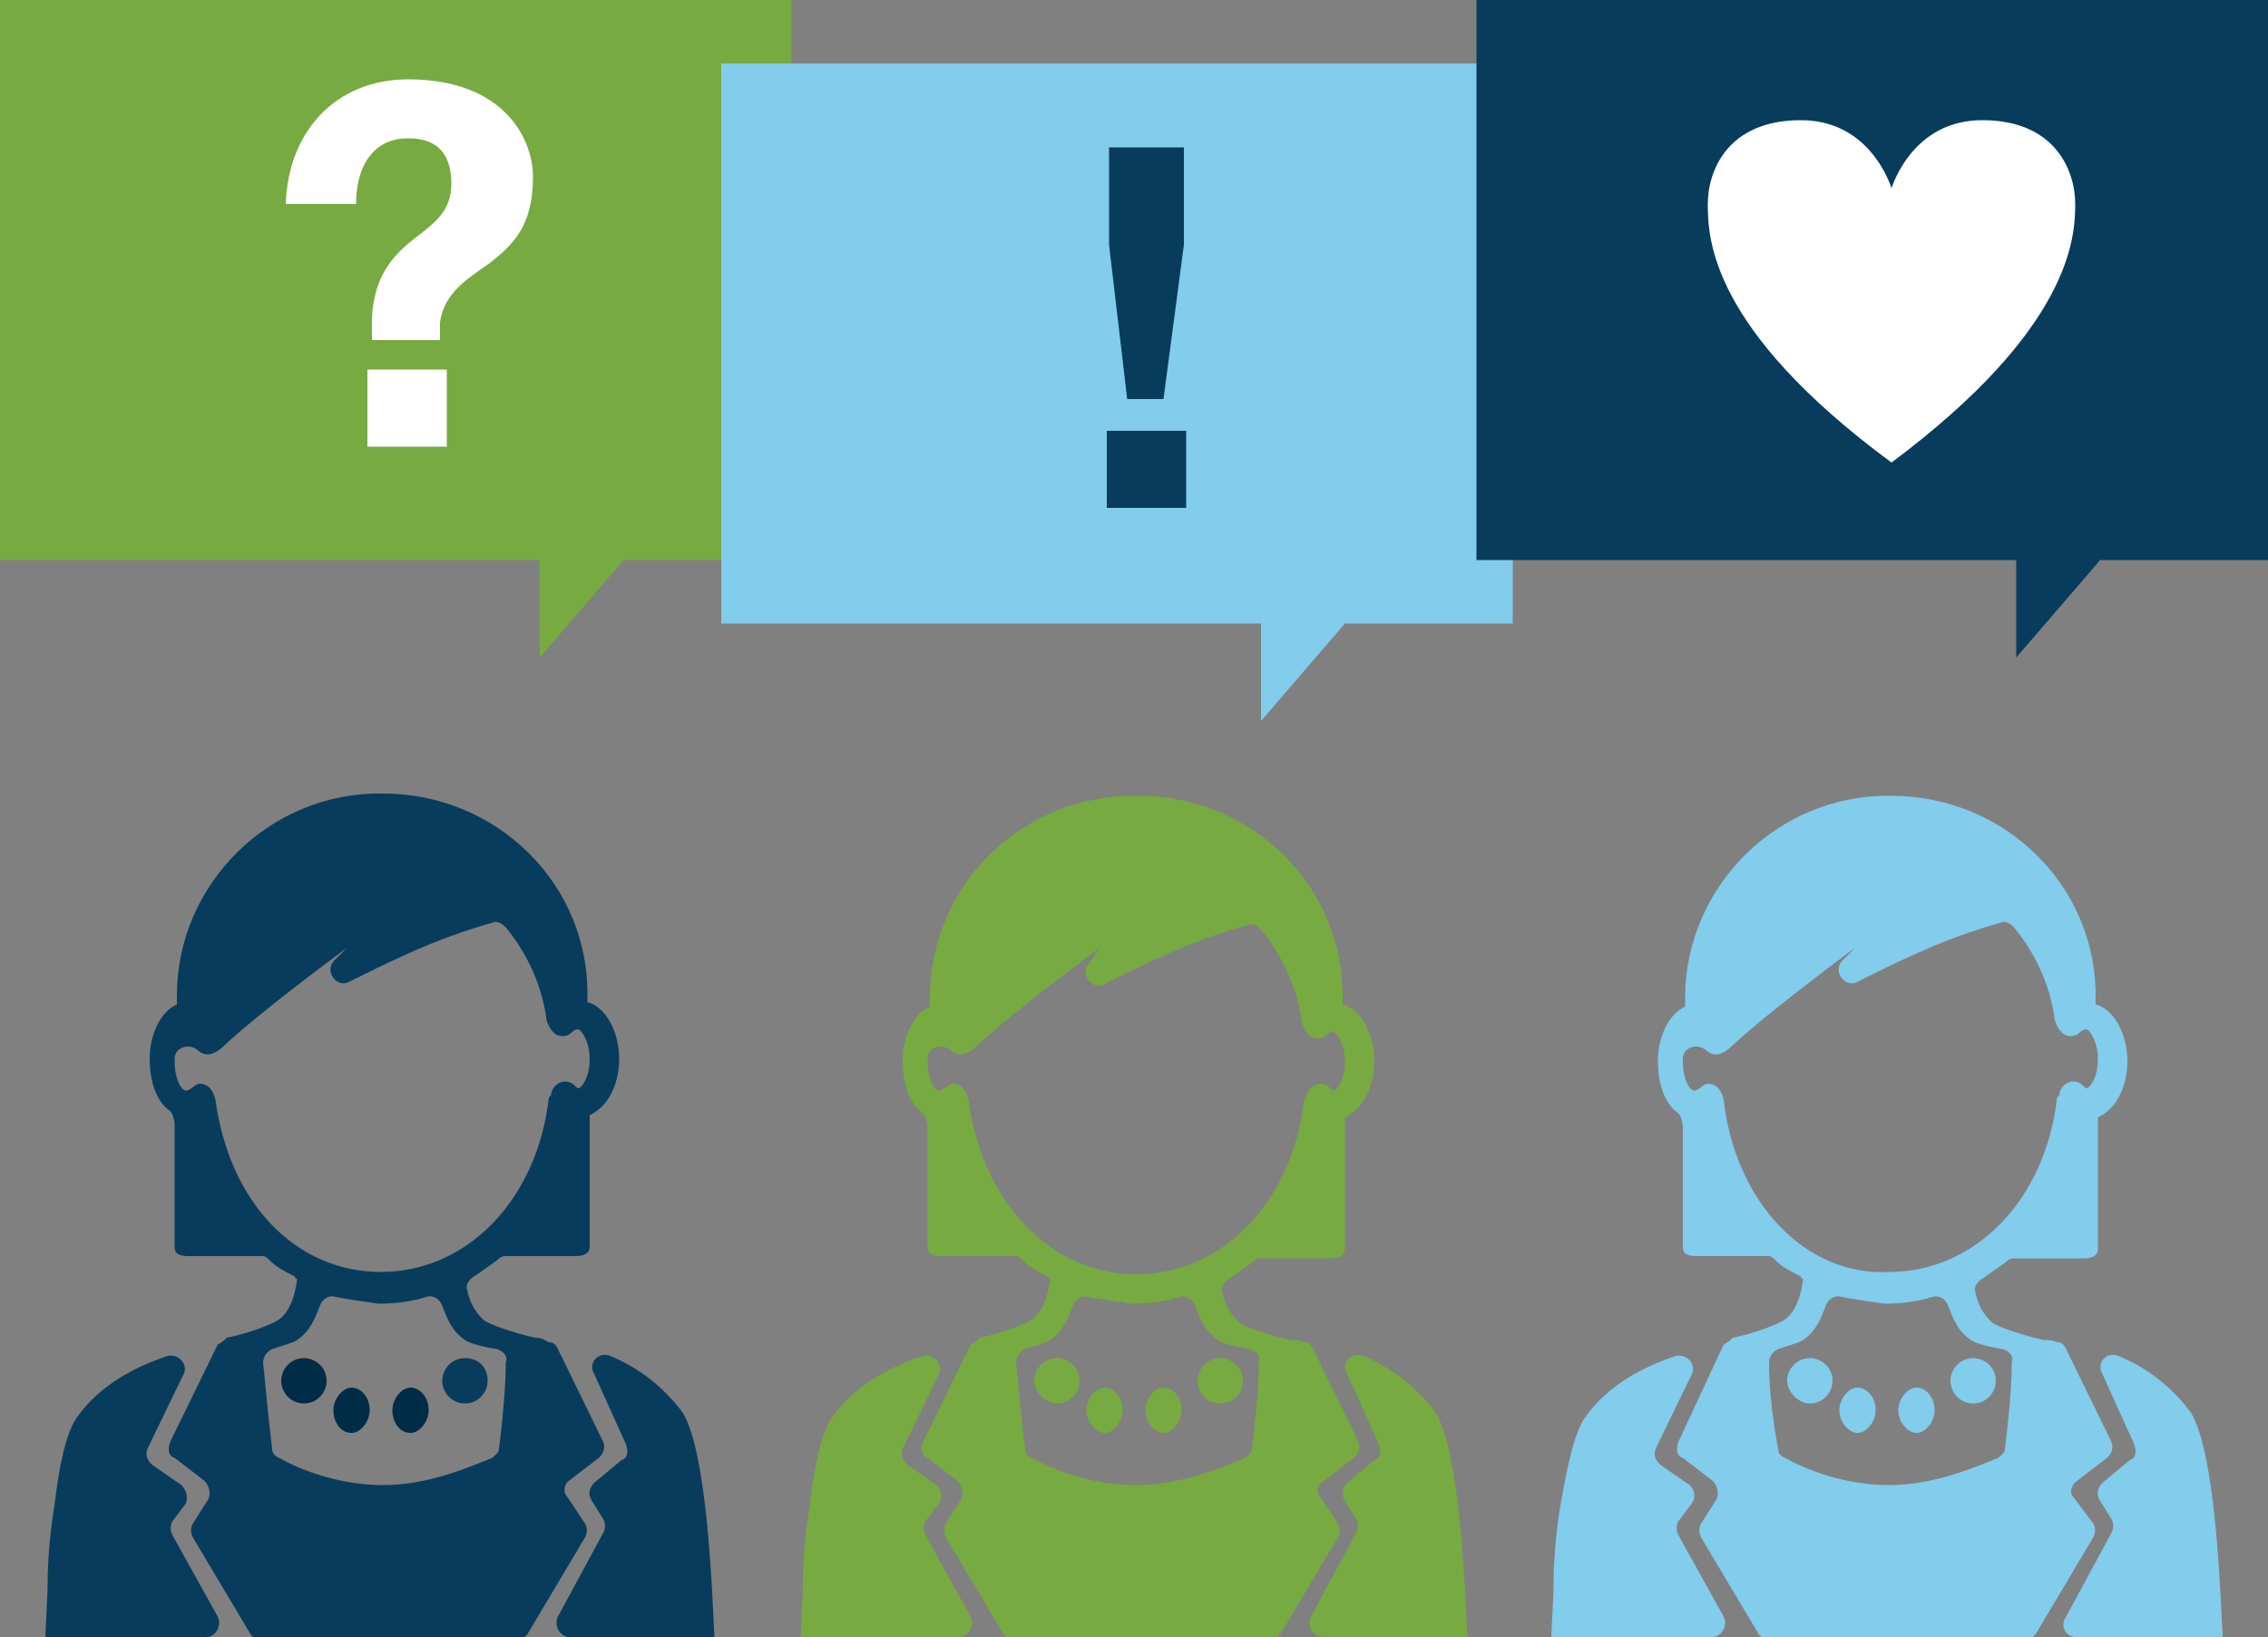
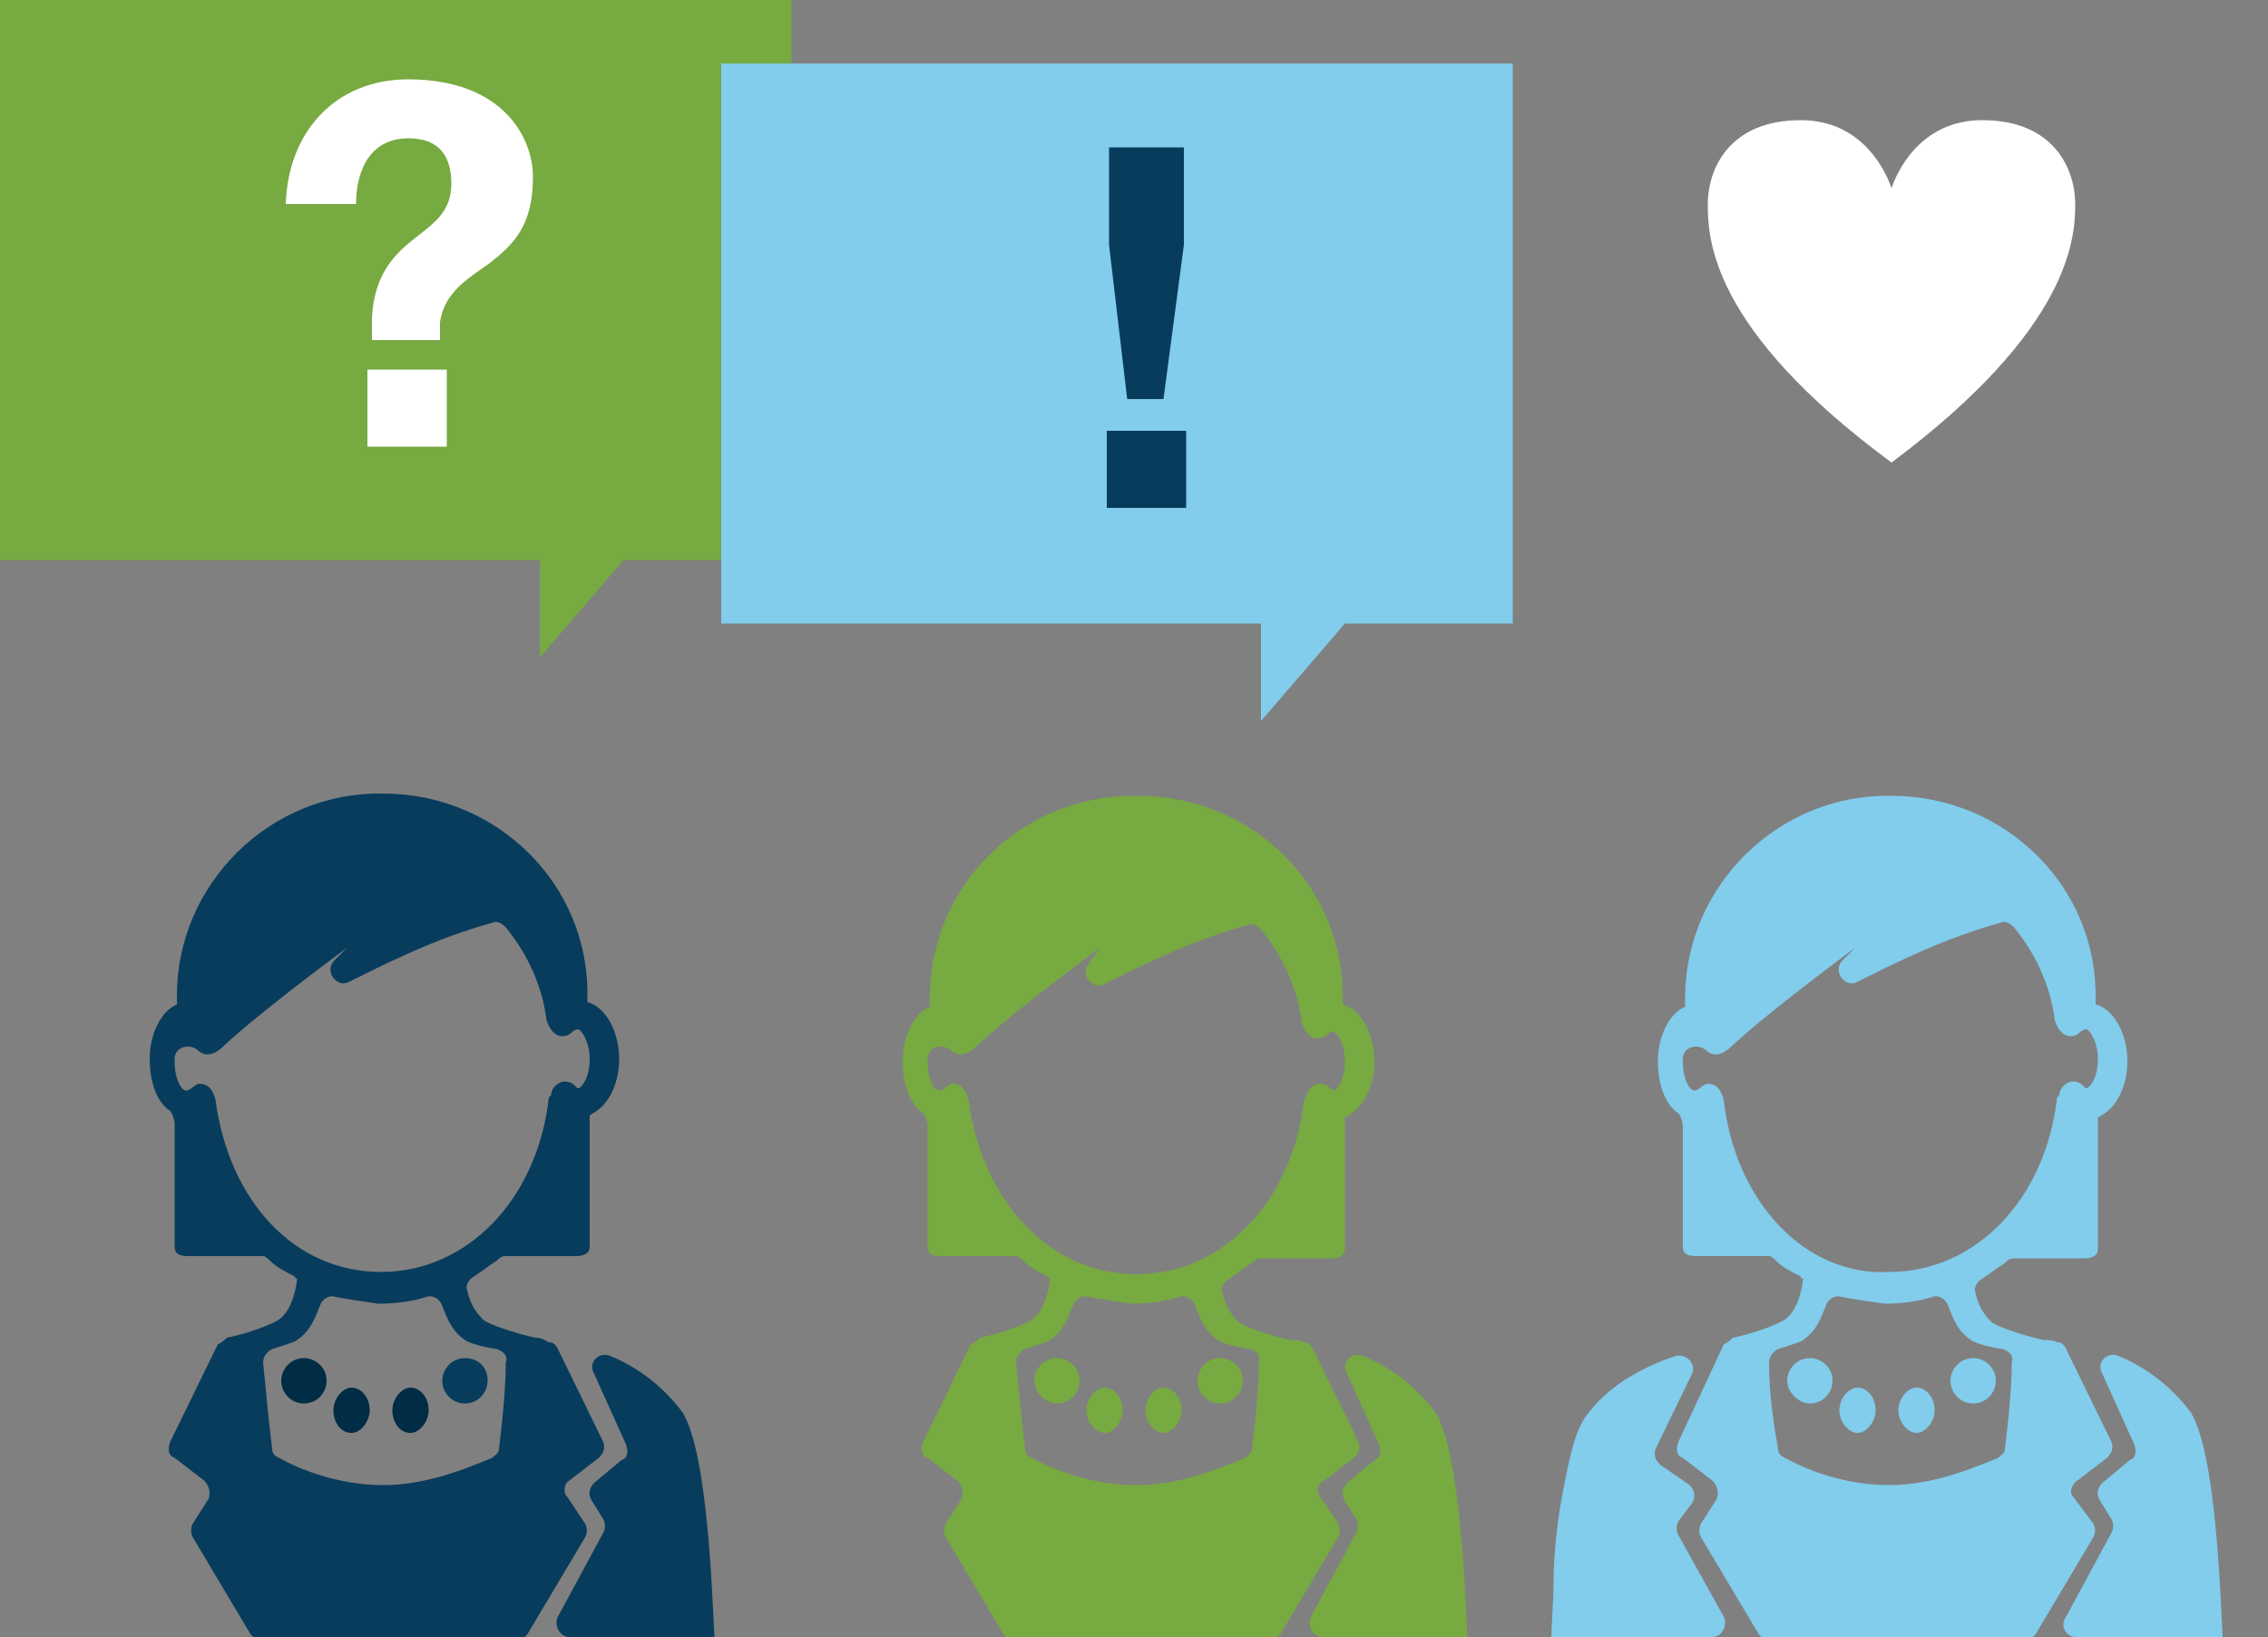
<svg xmlns="http://www.w3.org/2000/svg" xmlns:xlink="http://www.w3.org/1999/xlink" version="1.1" id="Layer_1" x="0px" y="0px" viewBox="0 0 100 72.2" style="enable-background:new 0 0 100 72.2;" xml:space="preserve">
  <rect x="0" y="0" width="100" height="72.2" fill="#808080" stroke="none" />
  <style type="text/css">
	.st0{clip-path:url(#SVGID_2_);fill:#4BAAD7;}
	.st1{clip-path:url(#SVGID_2_);fill:#FFFFFF;}
	.st2{clip-path:url(#SVGID_2_);fill:#1F4393;}
	.st3{fill:#FFFFFF;}
	.st4{clip-path:url(#SVGID_4_);fill:#77AA41;}
	.st5{clip-path:url(#SVGID_4_);fill:#A5D05F;}
	.st6{clip-path:url(#SVGID_4_);fill:#FFFFFF;}
	.st7{clip-path:url(#SVGID_6_);fill:#083C5C;}
	.st8{clip-path:url(#SVGID_6_);fill:#002C45;}
	.st9{clip-path:url(#SVGID_6_);fill:#77AA41;}
	.st10{clip-path:url(#SVGID_6_);fill:#82CCEC;}
	.st11{fill:#77AA41;}
	.st12{fill:#82CCEC;}
	.st13{fill:#083C5C;}
	.st14{clip-path:url(#SVGID_8_);}
	.st15{clip-path:url(#SVGID_10_);fill:#FFFFFF;}
	.st16{clip-path:url(#SVGID_12_);fill:#82CCEC;}
	.st17{clip-path:url(#SVGID_12_);fill:#083C5C;}
	.st18{clip-path:url(#SVGID_14_);fill:#77AA41;}
	.st19{clip-path:url(#SVGID_14_);fill:#A5D05F;}
	.st20{clip-path:url(#SVGID_14_);fill:#669940;}
	.st21{clip-path:url(#SVGID_14_);fill:#598C3E;}
	.st22{clip-path:url(#SVGID_14_);fill:#FFFFFF;}
</style>
  <g>
    <g>
      <defs>
        <rect id="SVGID_5_" y="0" width="100" height="72.2" />
      </defs>
      <clipPath id="SVGID_2_">
        <use xlink:href="#SVGID_5_" style="overflow:visible;" />
      </clipPath>
-       <path style="clip-path:url(#SVGID_2_);fill:#083C5C;" d="M9.1,72.2c0.4,0,0.7-0.5,0.5-0.9l-2-3.6c-0.1-0.2-0.1-0.4,0-0.6l0.6-0.8    C8.3,66,8.2,65.7,8,65.5l-1.3-0.9c-0.2-0.2-0.3-0.4-0.2-0.7l1.6-3.3c0.2-0.4-0.2-0.9-0.7-0.8c-1.5,0.5-3,1.3-4,2.7    c-0.5,0.7-0.8,2.2-1,3.9c-0.2,1.2-0.3,2.5-0.3,3.4c0,0.7-0.1,2-0.1,2.5h0.6H9.1z" />
      <path style="clip-path:url(#SVGID_2_);fill:#083C5C;" d="M25.1,72.2h6.4c-0.1-1.9-0.3-8.1-1.4-9.9c-0.9-1.2-2-2-3.2-2.5    c-0.5-0.2-1,0.3-0.7,0.8l1.4,3.1c0.1,0.3,0.1,0.6-0.2,0.7l-1.2,1c-0.2,0.2-0.3,0.5-0.1,0.8l0.5,0.8c0.1,0.2,0.1,0.4,0,0.6l-2,3.7    C24.4,71.7,24.7,72.2,25.1,72.2" />
      <path style="clip-path:url(#SVGID_2_);fill:#083C5C;" d="M22,63.9c0,0.2-0.2,0.3-0.3,0.4c-1,0.4-2.8,1.2-4.8,1.2s-3.7-0.7-4.6-1.2    c-0.2-0.1-0.3-0.2-0.3-0.4c-0.2-1.6-0.3-2.9-0.4-3.8c0-0.3,0.2-0.5,0.4-0.6c0.6-0.2,1-0.3,1.1-0.4c0.6-0.4,0.8-1,1-1.5    c0.1-0.3,0.4-0.5,0.7-0.4c0.5,0.1,1.2,0.2,1.9,0.3c0.7,0,1.5-0.1,2.1-0.3c0.3-0.1,0.6,0.1,0.7,0.4c0.2,0.5,0.4,1.1,1,1.5    c0.1,0.1,0.7,0.3,1.4,0.4c0.3,0.1,0.5,0.3,0.4,0.6C22.3,61,22.2,62.3,22,63.9 M9.5,48.5L9.5,48.5c-0.1-0.4-0.3-0.7-0.7-0.7    c-0.2,0-0.4,0.3-0.6,0.3c-0.2,0-0.5-0.5-0.5-1.3v-0.1c0-0.5,0.6-0.7,1-0.4c0.3,0.3,0.7,0.3,1.2-0.2c1.6-1.5,5.4-4.3,5.4-4.3    l-0.6,0.6c-0.4,0.5,0.2,1.2,0.7,0.9c0.8-0.4,1.6-0.8,2.5-1.2c1.3-0.6,2.7-1.1,3.8-1.4c0.2-0.1,0.4,0,0.6,0.2    c0.9,1.1,1.6,2.5,1.8,4.1c0.1,0.3,0.3,0.7,0.7,0.7s0.4-0.3,0.7-0.3c0.1,0,0.5,0.5,0.5,1.3c0,0.9-0.4,1.3-0.5,1.3    c-0.1,0-0.2-0.3-0.6-0.3c-0.3,0-0.6,0.3-0.6,0.6c-0.1,0.1-0.1,0.1-0.1,0.1c-0.5,4.5-3.6,7.7-7.4,7.7S10.1,53,9.5,48.5 M25.1,65.3    l1.3-1c0.2-0.2,0.3-0.4,0.2-0.7l-2-4.1c-0.1-0.2-0.2-0.3-0.4-0.3C24,59.1,23.9,59,23.6,59c-0.9-0.2-2.1-0.6-2.3-0.8    c-0.4-0.4-0.6-0.8-0.7-1.3c-0.1-0.2,0.1-0.5,0.3-0.6c0.3-0.2,0.7-0.5,1-0.7c0.1-0.1,0.2-0.2,0.4-0.2h3.1c0.3,0,0.6-0.1,0.6-0.4    v-5.8c0.1-0.1,0.2-0.1,0.3-0.2c0.6-0.4,1-1.3,1-2.3c0-1.2-0.6-2.3-1.4-2.5v-0.2c0.1-5-4-9-9-9c-5-0.1-9.1,4-9.1,8.9v0.4    c-0.7,0.3-1.2,1.3-1.2,2.4c0,1,0.3,1.9,0.9,2.3c0.1,0.1,0.2,0.4,0.2,0.6V55c0,0.3,0.2,0.4,0.6,0.4h3.3c0.1,0,0.2,0.1,0.3,0.2    c0.3,0.3,0.7,0.5,1.1,0.7c0,0.1,0.1,0.1,0.1,0.1s-0.1,1.3-0.8,1.8C12,58.4,11,58.8,10,59c-0.1,0.1-0.2,0.2-0.4,0.3l-2.1,4.3    c-0.1,0.3-0.1,0.6,0.2,0.7l1.3,1c0.2,0.2,0.3,0.5,0.2,0.8l-0.7,1.1c-0.1,0.2-0.1,0.4,0,0.6L11,72c0.1,0.2,0.3,0.3,0.5,0.3h11.3    c0.2,0,0.4-0.1,0.5-0.3l2.5-4.2c0.1-0.2,0.1-0.4,0-0.6L25,66C24.8,65.8,24.9,65.4,25.1,65.3" />
      <path style="clip-path:url(#SVGID_2_);fill:#002C45;" d="M17.3,62.2c0-0.5,0.4-1,0.8-1c0.4,0,0.8,0.4,0.8,1c0,0.5-0.4,1-0.8,1    C17.6,63.2,17.3,62.7,17.3,62.2" />
      <path style="clip-path:url(#SVGID_2_);fill:#002C45;" d="M14.7,62.2c0-0.5,0.4-1,0.8-1c0.4,0,0.8,0.4,0.8,1c0,0.5-0.4,1-0.8,1    C15,63.2,14.7,62.7,14.7,62.2" />
      <path style="clip-path:url(#SVGID_2_);fill:#002C45;" d="M12.4,60.9c0-0.5,0.4-1,1-1c0.5,0,1,0.4,1,1c0,0.5-0.4,1-1,1    C12.8,61.9,12.4,61.4,12.4,60.9" />
      <path style="clip-path:url(#SVGID_2_);fill:#083C5C;" d="M19.5,60.9c0-0.5,0.4-1,1-1s1,0.4,1,1c0,0.5-0.4,1-1,1    S19.5,61.4,19.5,60.9" />
-       <path style="clip-path:url(#SVGID_2_);fill:#77AA41;" d="M42.3,72.2c0.4,0,0.7-0.5,0.5-0.9l-2-3.6c-0.1-0.2-0.1-0.4,0-0.6l0.6-0.8    c0.2-0.3,0.1-0.6-0.1-0.8l-1.3-0.9c-0.2-0.2-0.3-0.4-0.2-0.7l1.6-3.3c0.2-0.4-0.2-0.9-0.7-0.8c-1.5,0.5-3,1.3-4,2.7    c-0.5,0.7-0.8,2.2-1,3.9c-0.2,1.2-0.3,2.5-0.3,3.4c0,0.7-0.1,2-0.1,2.5h0.6H42.3z" />
      <path style="clip-path:url(#SVGID_2_);fill:#77AA41;" d="M58.3,72.2h6.4c-0.1-1.9-0.3-8.1-1.4-9.9c-0.9-1.2-2-2-3.2-2.5    c-0.5-0.2-1,0.3-0.7,0.8l1.4,3.1c0.1,0.3,0.1,0.6-0.2,0.7l-1.2,1c-0.2,0.2-0.3,0.5-0.1,0.8l0.5,0.8c0.1,0.2,0.1,0.4,0,0.6l-2,3.7    C57.6,71.7,57.9,72.2,58.3,72.2" />
      <path style="clip-path:url(#SVGID_2_);fill:#77AA41;" d="M55.2,63.9c0,0.2-0.2,0.3-0.3,0.4c-1,0.4-2.8,1.2-4.8,1.2    c-2,0-3.7-0.7-4.6-1.2c-0.2-0.1-0.3-0.2-0.3-0.4c-0.2-1.6-0.3-2.9-0.4-3.8c0-0.3,0.2-0.5,0.4-0.6c0.6-0.2,1-0.3,1.1-0.4    c0.6-0.4,0.8-1,1-1.5c0.1-0.3,0.4-0.5,0.7-0.4c0.5,0.1,1.2,0.2,1.9,0.3c0.7,0,1.5-0.1,2.1-0.3c0.3-0.1,0.6,0.1,0.7,0.4    c0.2,0.5,0.4,1.1,1,1.5c0.1,0.1,0.7,0.3,1.4,0.4c0.3,0.1,0.5,0.3,0.4,0.6C55.5,61,55.4,62.3,55.2,63.9 M42.7,48.5L42.7,48.5    c-0.1-0.4-0.3-0.7-0.7-0.7c-0.2,0-0.4,0.3-0.6,0.3c-0.2,0-0.5-0.5-0.5-1.3v-0.1c0-0.5,0.6-0.7,1-0.4c0.3,0.3,0.7,0.3,1.2-0.2    c1.6-1.5,5.4-4.3,5.4-4.3L48,42.5c-0.4,0.5,0.2,1.2,0.7,0.9c0.8-0.4,1.6-0.8,2.5-1.2c1.3-0.6,2.7-1.1,3.8-1.4    c0.2-0.1,0.4,0,0.6,0.2c0.9,1.1,1.6,2.5,1.8,4.1c0.1,0.3,0.3,0.7,0.7,0.7c0.4,0,0.4-0.3,0.7-0.3c0.1,0,0.5,0.5,0.5,1.3    c0,0.9-0.4,1.3-0.5,1.3s-0.2-0.3-0.6-0.3c-0.3,0-0.6,0.3-0.6,0.6c-0.1,0.1-0.1,0.1-0.1,0.1c-0.5,4.5-3.6,7.7-7.4,7.7    S43.3,53,42.7,48.5 M58.4,65.3l1.3-1c0.2-0.2,0.3-0.4,0.2-0.7l-2-4.1c-0.1-0.2-0.2-0.3-0.4-0.3c-0.2-0.1-0.4-0.1-0.6-0.1    c-0.9-0.2-2.1-0.6-2.3-0.8c-0.4-0.4-0.6-0.8-0.7-1.3c-0.1-0.2,0.1-0.5,0.3-0.6c0.3-0.2,0.7-0.5,1-0.7c0.1-0.1,0.2-0.2,0.4-0.2h3.1    c0.3,0,0.6-0.1,0.6-0.4v-5.8c0.1-0.1,0.2-0.1,0.3-0.2c0.6-0.4,1-1.3,1-2.3c0-1.2-0.6-2.3-1.4-2.5v-0.2c0.1-5-4-9-9-9    C45.1,35,41,39,41,44v0.4c-0.7,0.3-1.2,1.3-1.2,2.4c0,1,0.3,1.9,0.9,2.3c0.1,0.1,0.2,0.4,0.2,0.6V55c0,0.3,0.2,0.4,0.6,0.4h3.3    c0.1,0,0.2,0.1,0.3,0.2c0.3,0.3,0.7,0.5,1.1,0.7c0,0.1,0.1,0.1,0.1,0.1s-0.1,1.3-0.8,1.8c-0.3,0.2-1.3,0.6-2.3,0.8    c-0.1,0.1-0.2,0.2-0.4,0.3l-2.1,4.3c-0.1,0.3-0.1,0.6,0.2,0.7l1.3,1c0.2,0.2,0.3,0.5,0.2,0.8l-0.7,1.1c-0.1,0.2-0.1,0.4,0,0.6    l2.5,4.2c0.1,0.2,0.3,0.3,0.5,0.3H56c0.2,0,0.4-0.1,0.5-0.3l2.5-4.2c0.1-0.2,0.1-0.4,0-0.6L58.2,66C58,65.8,58.1,65.4,58.4,65.3" />
      <path style="clip-path:url(#SVGID_2_);fill:#77AA41;" d="M50.5,62.2c0-0.5,0.4-1,0.8-1c0.4,0,0.8,0.4,0.8,1c0,0.5-0.4,1-0.8,1    C50.9,63.2,50.5,62.7,50.5,62.2" />
      <path style="clip-path:url(#SVGID_2_);fill:#77AA41;" d="M47.9,62.2c0-0.5,0.4-1,0.8-1c0.4,0,0.8,0.4,0.8,1c0,0.5-0.4,1-0.8,1    C48.3,63.2,47.9,62.7,47.9,62.2" />
      <path style="clip-path:url(#SVGID_2_);fill:#77AA41;" d="M45.6,60.9c0-0.5,0.4-1,1-1c0.5,0,1,0.4,1,1c0,0.5-0.4,1-1,1    C46.1,61.9,45.6,61.4,45.6,60.9" />
      <path style="clip-path:url(#SVGID_2_);fill:#77AA41;" d="M52.8,60.9c0-0.5,0.4-1,1-1c0.5,0,1,0.4,1,1c0,0.5-0.4,1-1,1    C53.2,61.9,52.8,61.4,52.8,60.9" />
      <path style="clip-path:url(#SVGID_2_);fill:#82CCEC;" d="M75.5,72.2c0.4,0,0.7-0.5,0.5-0.9l-2-3.6c-0.1-0.2-0.1-0.4,0-0.6l0.6-0.8    c0.2-0.3,0.1-0.6-0.1-0.8l-1.3-0.9c-0.2-0.2-0.3-0.4-0.2-0.7l1.6-3.3c0.2-0.4-0.2-0.9-0.7-0.8c-1.5,0.5-3,1.3-4,2.7    c-0.5,0.7-0.8,2.2-1.1,3.9c-0.2,1.2-0.3,2.5-0.3,3.4c0,0.7-0.1,2-0.1,2.5H69H75.5z" />
      <path style="clip-path:url(#SVGID_2_);fill:#82CCEC;" d="M91.5,72.2H98c-0.1-1.9-0.3-8.1-1.4-9.9c-0.9-1.2-2-2-3.2-2.5    c-0.5-0.2-1,0.3-0.7,0.8l1.4,3.1c0.1,0.3,0.1,0.6-0.2,0.7l-1.2,1c-0.2,0.2-0.3,0.5-0.1,0.8l0.5,0.8c0.1,0.2,0.1,0.4,0,0.6l-2,3.7    C90.8,71.7,91.1,72.2,91.5,72.2" />
      <path style="clip-path:url(#SVGID_2_);fill:#82CCEC;" d="M88.4,63.9c0,0.2-0.2,0.3-0.3,0.4c-1,0.4-2.8,1.2-4.8,1.2    c-2,0-3.7-0.7-4.6-1.2c-0.2-0.1-0.3-0.2-0.3-0.4C78.1,62.3,78,61,78,60.1c0-0.3,0.2-0.5,0.4-0.6c0.6-0.2,1-0.3,1.1-0.4    c0.6-0.4,0.8-1,1-1.5c0.1-0.3,0.4-0.5,0.7-0.4c0.5,0.1,1.2,0.2,1.9,0.3c0.7,0,1.5-0.1,2.1-0.3c0.3-0.1,0.6,0.1,0.7,0.4    c0.2,0.5,0.4,1.1,1,1.5c0.1,0.1,0.7,0.3,1.4,0.4c0.3,0.1,0.5,0.3,0.4,0.6C88.7,61,88.6,62.3,88.4,63.9 M76,48.5L76,48.5    c-0.1-0.4-0.3-0.7-0.7-0.7c-0.2,0-0.4,0.3-0.6,0.3c-0.2,0-0.5-0.5-0.5-1.3v-0.1c0-0.5,0.6-0.7,1-0.4c0.3,0.3,0.7,0.3,1.2-0.2    c1.6-1.5,5.4-4.3,5.4-4.3l-0.6,0.6c-0.4,0.5,0.2,1.2,0.7,0.9c0.8-0.4,1.6-0.8,2.5-1.2c1.3-0.6,2.7-1.1,3.8-1.4    c0.2-0.1,0.4,0,0.6,0.2c0.9,1.1,1.6,2.5,1.8,4.1c0.1,0.3,0.3,0.7,0.7,0.7c0.4,0,0.4-0.3,0.7-0.3c0.1,0,0.5,0.5,0.5,1.3    c0,0.9-0.4,1.3-0.5,1.3s-0.2-0.3-0.6-0.3c-0.3,0-0.6,0.3-0.6,0.6c-0.1,0.1-0.1,0.1-0.1,0.1c-0.5,4.5-3.6,7.7-7.4,7.7    C79.6,56.3,76.5,53,76,48.5 M91.6,65.3l1.3-1c0.2-0.2,0.3-0.4,0.2-0.7l-2-4.1c-0.1-0.2-0.2-0.3-0.4-0.3c-0.2-0.1-0.4-0.1-0.6-0.1    c-0.9-0.2-2.1-0.6-2.3-0.8c-0.4-0.4-0.6-0.8-0.7-1.3c-0.1-0.2,0.1-0.5,0.3-0.6c0.3-0.2,0.7-0.5,1-0.7c0.1-0.1,0.2-0.2,0.4-0.2h3.1    c0.3,0,0.6-0.1,0.6-0.4v-5.8c0.1-0.1,0.2-0.1,0.3-0.2c0.6-0.4,1-1.3,1-2.3c0-1.2-0.6-2.3-1.4-2.5v-0.2c0.1-5-4-9-9-9    c-5-0.1-9.1,4-9.1,8.9v0.4c-0.7,0.3-1.2,1.3-1.2,2.4c0,1,0.3,1.9,0.9,2.3c0.1,0.1,0.2,0.4,0.2,0.6V55c0,0.3,0.2,0.4,0.6,0.4H78    c0.1,0,0.2,0.1,0.3,0.2c0.3,0.3,0.7,0.5,1.1,0.7c0,0.1,0.1,0.1,0.1,0.1s-0.1,1.3-0.8,1.8c-0.3,0.2-1.3,0.6-2.3,0.8    c-0.1,0.1-0.2,0.2-0.4,0.3L74,63.6c-0.1,0.3-0.1,0.6,0.2,0.7l1.3,1c0.2,0.2,0.3,0.5,0.2,0.8L75,67.2c-0.1,0.2-0.1,0.4,0,0.6    l2.5,4.2c0.1,0.2,0.3,0.3,0.5,0.3h11.3c0.2,0,0.4-0.1,0.5-0.3l2.5-4.2c0.1-0.2,0.1-0.4,0-0.6L91.4,66    C91.2,65.8,91.4,65.4,91.6,65.3" />
      <path style="clip-path:url(#SVGID_2_);fill:#82CCEC;" d="M83.7,62.2c0-0.5,0.4-1,0.8-1s0.8,0.4,0.8,1c0,0.5-0.4,1-0.8,1    S83.7,62.7,83.7,62.2" />
      <path style="clip-path:url(#SVGID_2_);fill:#82CCEC;" d="M81.1,62.2c0-0.5,0.4-1,0.8-1s0.8,0.4,0.8,1c0,0.5-0.4,1-0.8,1    S81.1,62.7,81.1,62.2" />
      <path style="clip-path:url(#SVGID_2_);fill:#82CCEC;" d="M78.8,60.9c0-0.5,0.4-1,1-1c0.5,0,1,0.4,1,1c0,0.5-0.4,1-1,1    C79.3,61.9,78.8,61.4,78.8,60.9" />
      <path style="clip-path:url(#SVGID_2_);fill:#82CCEC;" d="M86,60.9c0-0.5,0.4-1,1-1c0.5,0,1,0.4,1,1c0,0.5-0.4,1-1,1    C86.4,61.9,86,61.4,86,60.9" />
    </g>
    <polygon class="st11" points="0,0 0,24.7 23.8,24.7 23.8,29 27.5,24.7 34.9,24.7 34.9,0  " />
    <polygon class="st12" points="66.7,2.8 31.8,2.8 31.8,27.5 55.6,27.5 55.6,31.8 59.3,27.5 66.7,27.5  " />
-     <polygon class="st13" points="65.1,0 65.1,24.7 88.9,24.7 88.9,29 92.6,24.7 100,24.7 100,0  " />
    <g>
      <defs>
        <rect id="SVGID_7_" y="0" width="100" height="72.2" />
      </defs>
      <clipPath id="SVGID_4_">
        <use xlink:href="#SVGID_7_" style="overflow:visible;" />
      </clipPath>
      <g style="clip-path:url(#SVGID_4_);">
        <path class="st3" d="M12.6,9c0.1-3.2,2.2-5.5,5.4-5.5c4.2,0,5.5,2.6,5.5,4.3c0,2.2-0.9,3-1.9,3.8c-1,0.7-2,1.3-2.2,2.6V15h-3v-1     c0.1-1.9,1-2.8,1.9-3.5c0.9-0.7,1.6-1.2,1.6-2.4c0-1.4-0.7-2-1.9-2c-1.6,0-2.3,1.3-2.3,2.9H12.6z M16.2,16.3h3.5v3.4h-3.5V16.3z" />
      </g>
    </g>
    <g>
      <path class="st13" d="M48.8,19h3.5v3.4h-3.5V19z M52.2,10.8l-0.9,6.8h-1.6l-0.8-6.8V6.5h3.3V10.8z" />
    </g>
    <g>
      <defs>
        <rect id="SVGID_9_" y="0" width="100" height="72.2" />
      </defs>
      <clipPath id="SVGID_6_">
        <use xlink:href="#SVGID_9_" style="overflow:visible;" />
      </clipPath>
      <path style="clip-path:url(#SVGID_6_);fill:#FFFFFF;" d="M91.5,9c0-1.5-0.9-3.7-4.1-3.7c-2.8,0-3.8,2.4-4,3c-0.2-0.6-1.2-3-4-3    c-3.2,0-4.1,2.2-4.1,3.7c0,1.5,0.1,5.5,8.1,11.4c0,0,0,0,0,0c0,0,0,0,0,0C91.3,14.5,91.5,10.5,91.5,9" />
    </g>
  </g>
</svg>